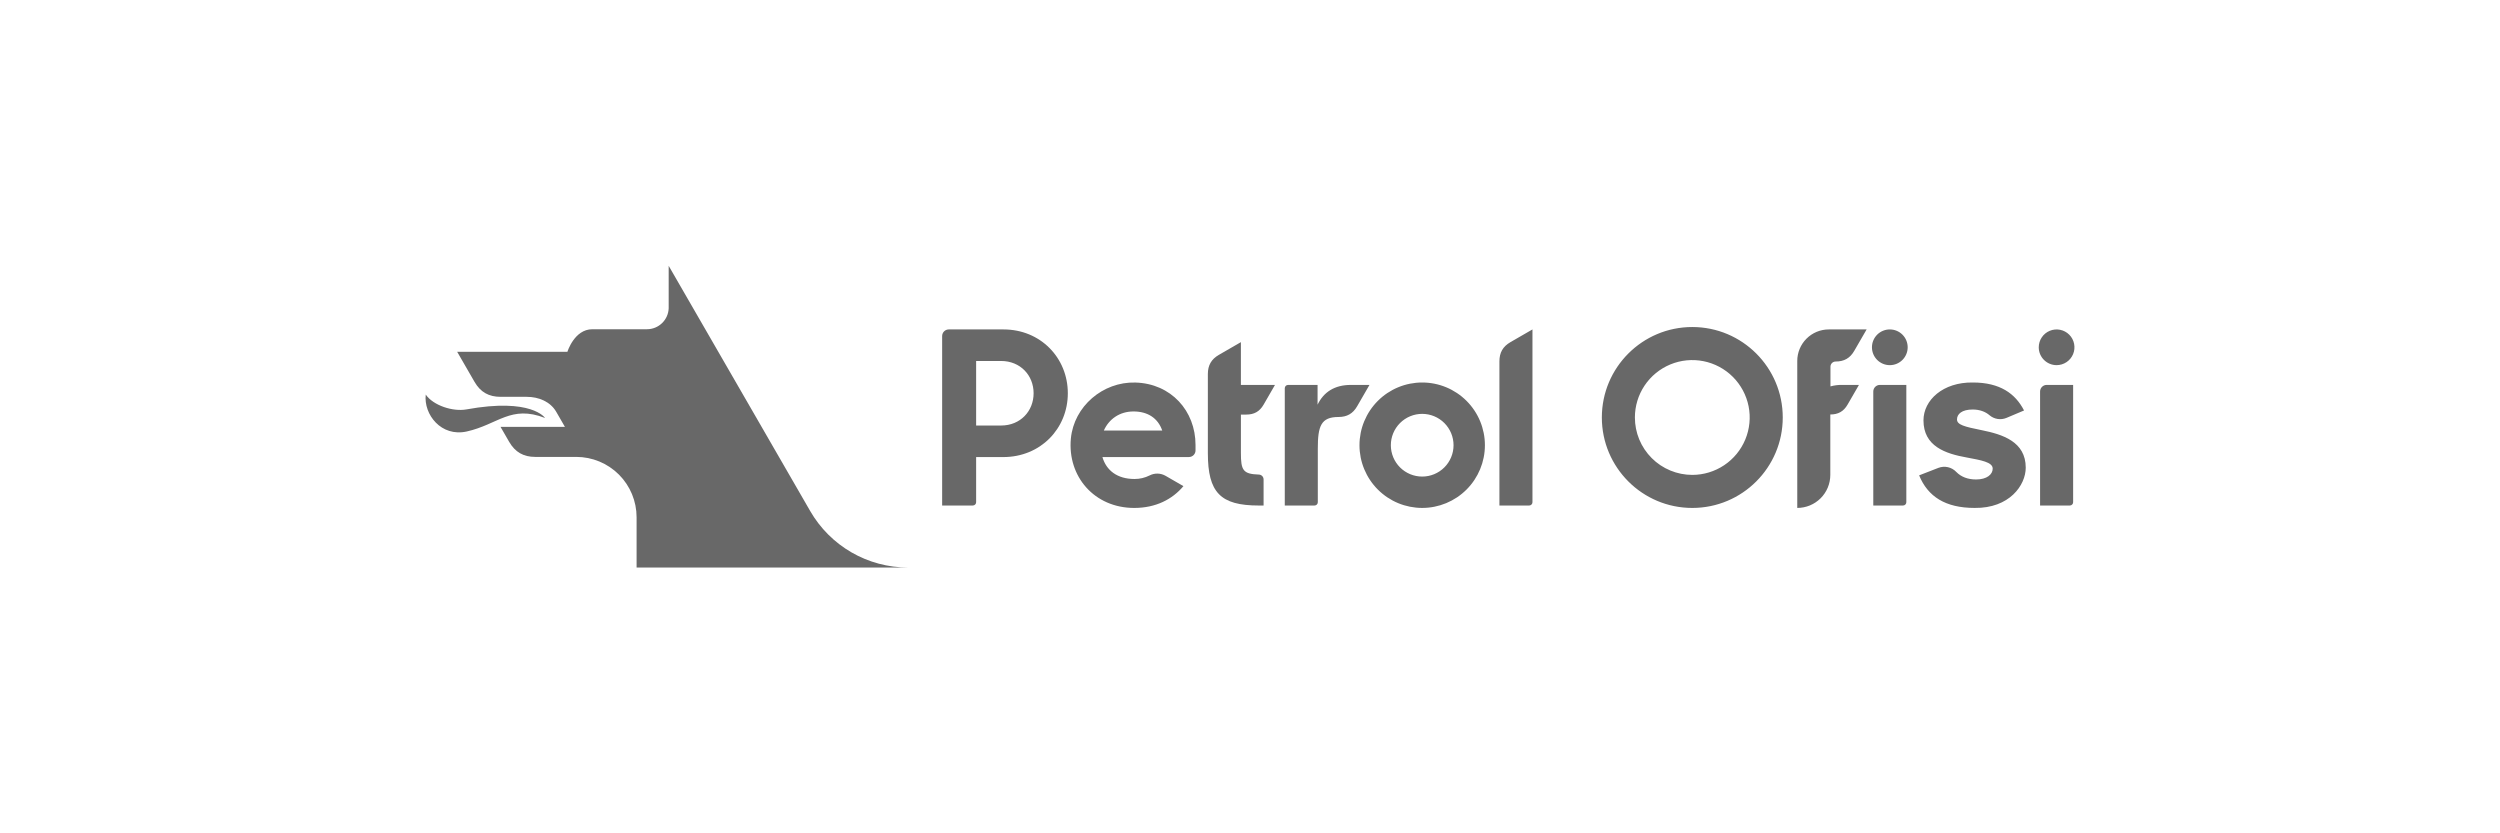
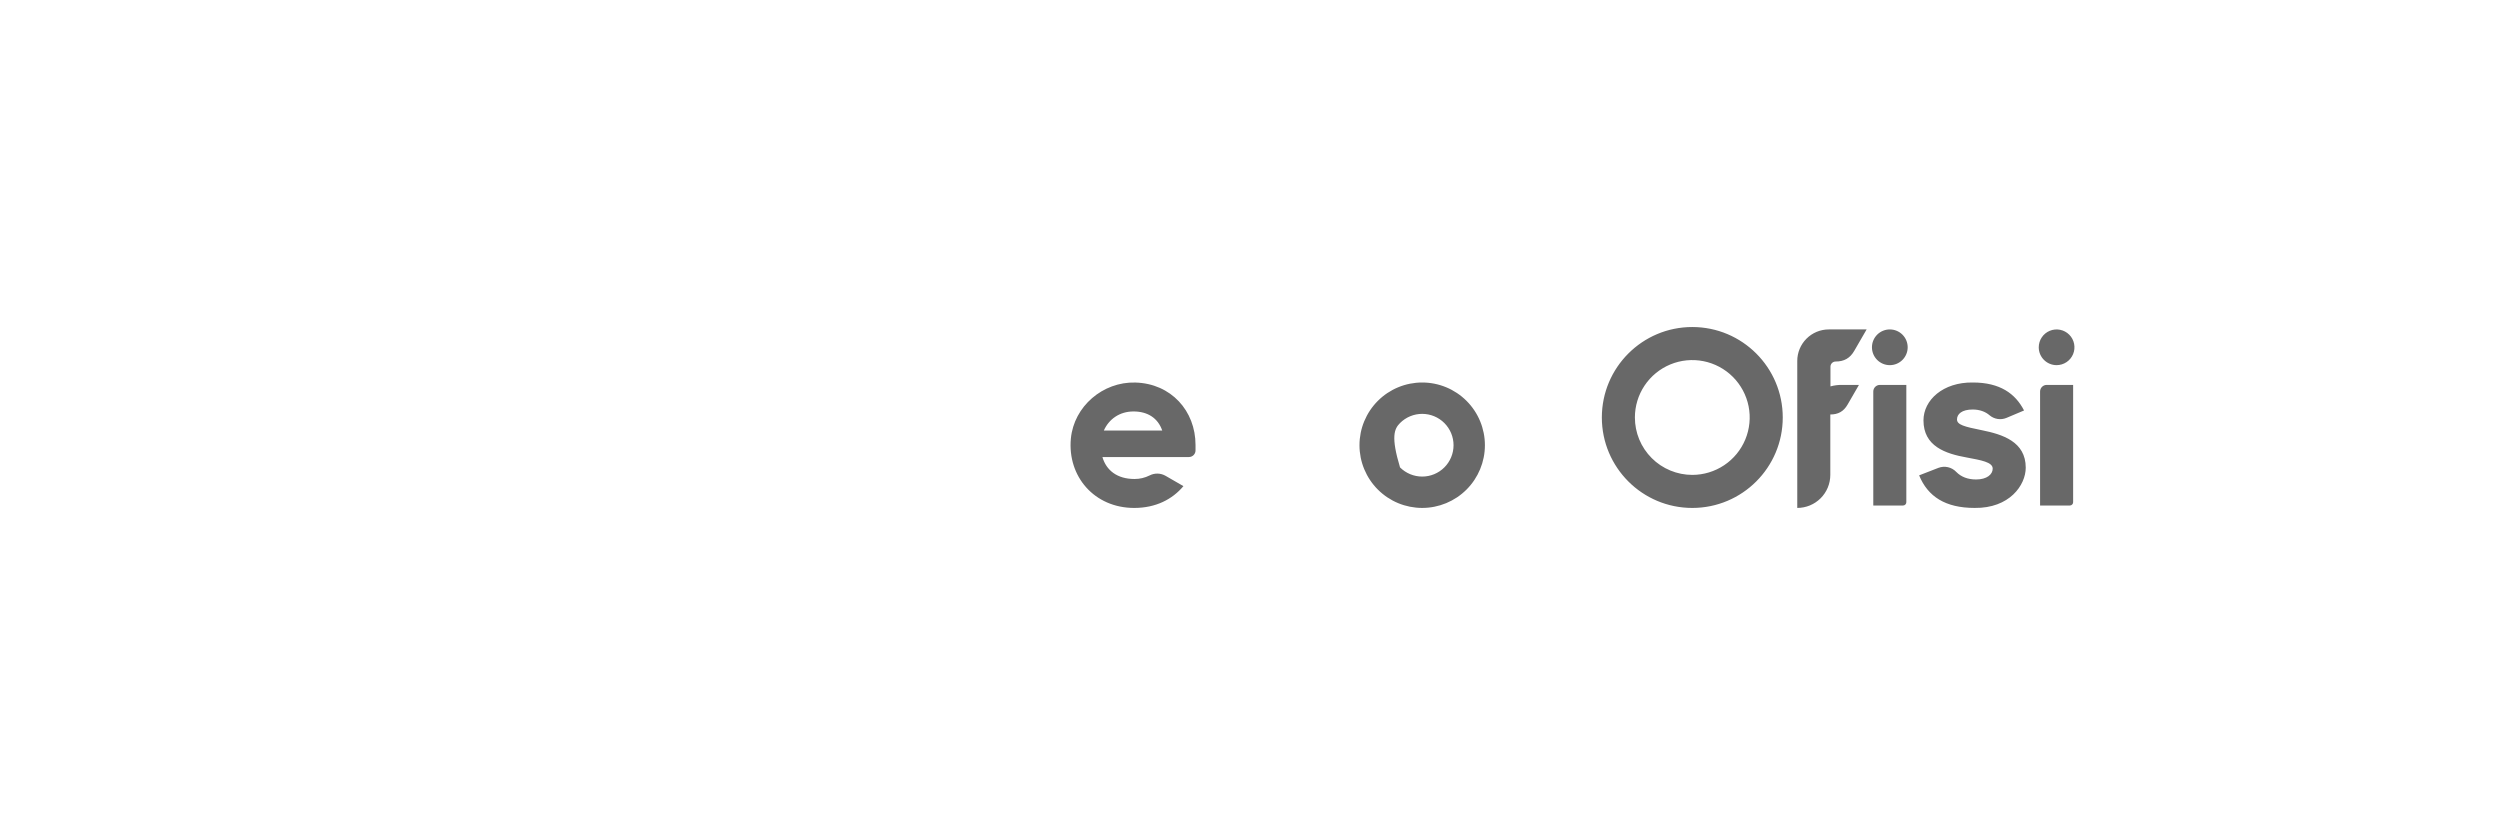
<svg xmlns="http://www.w3.org/2000/svg" fill="none" viewBox="0 0 210 70" height="70" width="210">
-   <path fill="#686868" d="M46.725 34.595C46.23 33.739 45.259 33.334 44.243 33.334H42.055C41.064 33.334 40.362 32.947 39.857 32.071L38.401 29.549H47.663C47.663 29.549 48.245 27.656 49.755 27.656H54.342C55.328 27.656 56.132 26.875 56.169 25.9V22.328L68.056 42.927C68.889 44.37 70.086 45.568 71.528 46.401C72.97 47.234 74.606 47.672 76.272 47.672H53.474V43.452C53.474 42.106 52.94 40.816 51.989 39.865C51.038 38.914 49.748 38.38 48.403 38.38H44.958C43.98 38.38 43.274 37.985 42.771 37.117L42.044 35.857H47.453L46.725 34.595Z" />
-   <path fill="#686868" d="M39.172 34.391C44.671 33.389 45.784 35.11 45.784 35.11C42.909 33.991 41.838 35.657 39.21 36.244C37.059 36.726 35.575 34.813 35.762 33.144C36.399 34.071 38.054 34.592 39.172 34.391ZM84.091 35.744H81.995V30.322H84.09C85.713 30.322 86.823 31.533 86.823 33.033C86.823 34.533 85.713 35.744 84.091 35.744ZM84.296 27.672H79.696C79.549 27.672 79.407 27.731 79.303 27.835C79.199 27.939 79.141 28.08 79.14 28.227V42.463H81.718C81.791 42.463 81.862 42.434 81.914 42.382C81.966 42.331 81.995 42.26 81.995 42.187V38.394H84.275C87.398 38.394 89.697 36.011 89.697 33.033C89.697 30.055 87.399 27.672 84.296 27.672ZM125.951 30.352V42.464H128.449C128.523 42.464 128.593 42.435 128.645 42.383C128.698 42.331 128.727 42.261 128.727 42.187V27.672L126.877 28.74C126.235 29.111 125.951 29.626 125.951 30.352ZM113.473 32.333C112.095 32.333 111.183 32.941 110.676 33.994V32.333H108.198C108.161 32.333 108.125 32.34 108.091 32.354C108.058 32.368 108.027 32.389 108.002 32.414C107.976 32.44 107.955 32.471 107.942 32.504C107.928 32.538 107.921 32.574 107.921 32.611V42.464H110.42C110.493 42.464 110.563 42.435 110.615 42.383C110.667 42.331 110.696 42.261 110.696 42.187V37.681C110.696 35.797 110.956 35.027 112.435 35.027C113.14 35.027 113.639 34.752 113.999 34.128L115.037 32.332L113.473 32.333ZM104.235 28.74L102.385 29.809C101.743 30.179 101.46 30.694 101.46 31.421V38.067C101.46 41.37 102.513 42.464 105.736 42.464H106.141V40.269C106.14 40.164 106.099 40.062 106.025 39.987C105.952 39.911 105.851 39.867 105.746 39.864C104.405 39.821 104.236 39.496 104.236 38.047V34.824H104.693C105.346 34.824 105.808 34.57 106.141 33.993L107.099 32.332H104.235V28.74Z" />
-   <path fill="#686868" d="M119.464 40.032C118.766 40.032 118.096 39.755 117.602 39.261C117.108 38.767 116.831 38.097 116.831 37.398C116.831 36.7 117.108 36.03 117.602 35.536C118.096 35.042 118.766 34.765 119.464 34.765C120.163 34.765 120.833 35.042 121.327 35.536C121.82 36.03 122.098 36.7 122.098 37.398C122.098 38.097 121.82 38.767 121.327 39.261C120.833 39.755 120.163 40.032 119.464 40.032ZM119.464 32.13C118.772 32.13 118.087 32.266 117.448 32.531C116.809 32.795 116.228 33.183 115.739 33.673C115.25 34.162 114.862 34.743 114.597 35.382C114.332 36.021 114.196 36.706 114.196 37.398C114.196 38.09 114.332 38.775 114.597 39.414C114.862 40.053 115.25 40.634 115.739 41.123C116.228 41.612 116.809 42.001 117.448 42.265C118.087 42.53 118.772 42.666 119.464 42.666C120.861 42.666 122.201 42.111 123.189 41.123C124.177 40.135 124.732 38.795 124.732 37.398C124.732 36.001 124.177 34.661 123.189 33.673C122.201 32.685 120.861 32.13 119.464 32.13ZM166.496 36.142C164.975 35.838 164.388 35.675 164.388 35.229C164.388 34.784 164.794 34.399 165.706 34.399C166.283 34.399 166.77 34.578 167.117 34.878C167.312 35.045 167.55 35.154 167.804 35.193C168.057 35.232 168.317 35.2 168.553 35.099L170.02 34.48C169.292 33.062 167.995 32.13 165.726 32.13C163.213 32.09 161.572 33.609 161.572 35.311C161.572 37.479 163.396 38.107 165.219 38.432C166.394 38.654 167.387 38.816 167.387 39.363C167.387 39.849 166.9 40.276 165.989 40.276C165.312 40.276 164.739 40.067 164.327 39.642C164.137 39.442 163.893 39.304 163.624 39.243C163.356 39.183 163.076 39.204 162.819 39.303L161.207 39.93C161.937 41.714 163.415 42.666 165.868 42.666C168.785 42.706 170.162 40.762 170.162 39.282C170.162 37.094 168.198 36.486 166.496 36.142ZM157.356 32.887V42.464H159.854C160.008 42.464 160.132 42.339 160.132 42.187V32.332H157.911C157.764 32.332 157.622 32.391 157.518 32.495C157.414 32.599 157.356 32.739 157.356 32.887ZM158.744 27.672C158.547 27.672 158.352 27.71 158.17 27.786C157.988 27.861 157.822 27.972 157.683 28.111C157.544 28.251 157.433 28.416 157.358 28.598C157.282 28.78 157.244 28.976 157.244 29.172C157.244 29.37 157.283 29.565 157.358 29.747C157.433 29.929 157.544 30.094 157.683 30.233C157.823 30.373 157.988 30.483 158.17 30.559C158.352 30.634 158.548 30.673 158.745 30.673C159.143 30.673 159.524 30.515 159.806 30.233C160.087 29.952 160.245 29.57 160.245 29.172C160.245 28.774 160.087 28.392 159.806 28.111C159.524 27.83 159.143 27.672 158.745 27.672M172.755 30.672C173.052 30.672 173.342 30.584 173.588 30.419C173.835 30.254 174.027 30.02 174.14 29.746C174.254 29.472 174.283 29.17 174.225 28.879C174.167 28.588 174.024 28.321 173.815 28.112C173.605 27.902 173.337 27.759 173.047 27.702C172.756 27.644 172.454 27.674 172.18 27.788C171.906 27.901 171.672 28.093 171.508 28.34C171.343 28.587 171.255 28.877 171.255 29.173C171.255 30.001 171.926 30.672 172.755 30.672ZM171.367 32.887V42.464H173.866C174.019 42.464 174.143 42.339 174.143 42.187V32.332H171.923C171.775 32.332 171.634 32.391 171.53 32.495C171.426 32.599 171.367 32.739 171.367 32.887ZM142.152 39.891C141.519 39.891 140.892 39.766 140.307 39.523C139.722 39.281 139.19 38.926 138.743 38.478C138.295 38.03 137.94 37.499 137.697 36.913C137.455 36.328 137.331 35.701 137.331 35.068C137.331 34.114 137.613 33.182 138.143 32.389C138.673 31.596 139.426 30.978 140.307 30.613C141.188 30.248 142.158 30.153 143.093 30.339C144.028 30.525 144.888 30.984 145.562 31.659C146.236 32.333 146.695 33.192 146.882 34.127C147.068 35.063 146.972 36.032 146.607 36.913C146.242 37.794 145.624 38.547 144.831 39.077C144.038 39.607 143.106 39.891 142.152 39.891ZM142.152 27.47C137.957 27.47 134.555 30.872 134.555 35.068C134.555 39.264 137.957 42.667 142.152 42.667C146.349 42.667 149.751 39.264 149.751 35.068C149.751 30.872 146.349 27.47 142.152 27.47ZM154.194 30.368H154.195C154.901 30.368 155.401 30.092 155.759 29.468L156.797 27.672H153.619C153.271 27.672 152.926 27.74 152.605 27.873C152.283 28.006 151.991 28.202 151.745 28.448C151.499 28.694 151.304 28.986 151.171 29.307C151.038 29.629 150.969 29.974 150.97 30.322V42.666C151.334 42.666 151.695 42.594 152.032 42.455C152.369 42.315 152.675 42.111 152.933 41.853C153.191 41.595 153.395 41.289 153.535 40.952C153.674 40.615 153.746 40.254 153.746 39.89V34.816H153.755C154.405 34.816 154.865 34.562 155.196 33.988L156.152 32.332H154.711C154.389 32.329 154.069 32.371 153.759 32.457V30.802C153.759 30.562 153.954 30.368 154.194 30.368ZM92.723 36.163C93.149 35.209 94.041 34.562 95.216 34.562C96.392 34.562 97.262 35.109 97.627 36.163H92.723ZM95.367 32.133C92.645 32.057 90.209 34.131 89.953 36.842C89.656 40.011 91.917 42.667 95.276 42.667C97.088 42.667 98.48 41.942 99.408 40.835L97.902 39.966C97.699 39.85 97.47 39.787 97.237 39.782C97.003 39.777 96.772 39.831 96.564 39.938C96.171 40.136 95.737 40.238 95.297 40.235C93.838 40.235 92.927 39.505 92.602 38.391H99.869C100.016 38.391 100.157 38.333 100.261 38.229C100.365 38.125 100.424 37.984 100.424 37.837V37.378C100.424 34.514 98.374 32.216 95.367 32.133Z" />
+   <path fill="#686868" d="M119.464 40.032C118.766 40.032 118.096 39.755 117.602 39.261C116.831 36.7 117.108 36.03 117.602 35.536C118.096 35.042 118.766 34.765 119.464 34.765C120.163 34.765 120.833 35.042 121.327 35.536C121.82 36.03 122.098 36.7 122.098 37.398C122.098 38.097 121.82 38.767 121.327 39.261C120.833 39.755 120.163 40.032 119.464 40.032ZM119.464 32.13C118.772 32.13 118.087 32.266 117.448 32.531C116.809 32.795 116.228 33.183 115.739 33.673C115.25 34.162 114.862 34.743 114.597 35.382C114.332 36.021 114.196 36.706 114.196 37.398C114.196 38.09 114.332 38.775 114.597 39.414C114.862 40.053 115.25 40.634 115.739 41.123C116.228 41.612 116.809 42.001 117.448 42.265C118.087 42.53 118.772 42.666 119.464 42.666C120.861 42.666 122.201 42.111 123.189 41.123C124.177 40.135 124.732 38.795 124.732 37.398C124.732 36.001 124.177 34.661 123.189 33.673C122.201 32.685 120.861 32.13 119.464 32.13ZM166.496 36.142C164.975 35.838 164.388 35.675 164.388 35.229C164.388 34.784 164.794 34.399 165.706 34.399C166.283 34.399 166.77 34.578 167.117 34.878C167.312 35.045 167.55 35.154 167.804 35.193C168.057 35.232 168.317 35.2 168.553 35.099L170.02 34.48C169.292 33.062 167.995 32.13 165.726 32.13C163.213 32.09 161.572 33.609 161.572 35.311C161.572 37.479 163.396 38.107 165.219 38.432C166.394 38.654 167.387 38.816 167.387 39.363C167.387 39.849 166.9 40.276 165.989 40.276C165.312 40.276 164.739 40.067 164.327 39.642C164.137 39.442 163.893 39.304 163.624 39.243C163.356 39.183 163.076 39.204 162.819 39.303L161.207 39.93C161.937 41.714 163.415 42.666 165.868 42.666C168.785 42.706 170.162 40.762 170.162 39.282C170.162 37.094 168.198 36.486 166.496 36.142ZM157.356 32.887V42.464H159.854C160.008 42.464 160.132 42.339 160.132 42.187V32.332H157.911C157.764 32.332 157.622 32.391 157.518 32.495C157.414 32.599 157.356 32.739 157.356 32.887ZM158.744 27.672C158.547 27.672 158.352 27.71 158.17 27.786C157.988 27.861 157.822 27.972 157.683 28.111C157.544 28.251 157.433 28.416 157.358 28.598C157.282 28.78 157.244 28.976 157.244 29.172C157.244 29.37 157.283 29.565 157.358 29.747C157.433 29.929 157.544 30.094 157.683 30.233C157.823 30.373 157.988 30.483 158.17 30.559C158.352 30.634 158.548 30.673 158.745 30.673C159.143 30.673 159.524 30.515 159.806 30.233C160.087 29.952 160.245 29.57 160.245 29.172C160.245 28.774 160.087 28.392 159.806 28.111C159.524 27.83 159.143 27.672 158.745 27.672M172.755 30.672C173.052 30.672 173.342 30.584 173.588 30.419C173.835 30.254 174.027 30.02 174.14 29.746C174.254 29.472 174.283 29.17 174.225 28.879C174.167 28.588 174.024 28.321 173.815 28.112C173.605 27.902 173.337 27.759 173.047 27.702C172.756 27.644 172.454 27.674 172.18 27.788C171.906 27.901 171.672 28.093 171.508 28.34C171.343 28.587 171.255 28.877 171.255 29.173C171.255 30.001 171.926 30.672 172.755 30.672ZM171.367 32.887V42.464H173.866C174.019 42.464 174.143 42.339 174.143 42.187V32.332H171.923C171.775 32.332 171.634 32.391 171.53 32.495C171.426 32.599 171.367 32.739 171.367 32.887ZM142.152 39.891C141.519 39.891 140.892 39.766 140.307 39.523C139.722 39.281 139.19 38.926 138.743 38.478C138.295 38.03 137.94 37.499 137.697 36.913C137.455 36.328 137.331 35.701 137.331 35.068C137.331 34.114 137.613 33.182 138.143 32.389C138.673 31.596 139.426 30.978 140.307 30.613C141.188 30.248 142.158 30.153 143.093 30.339C144.028 30.525 144.888 30.984 145.562 31.659C146.236 32.333 146.695 33.192 146.882 34.127C147.068 35.063 146.972 36.032 146.607 36.913C146.242 37.794 145.624 38.547 144.831 39.077C144.038 39.607 143.106 39.891 142.152 39.891ZM142.152 27.47C137.957 27.47 134.555 30.872 134.555 35.068C134.555 39.264 137.957 42.667 142.152 42.667C146.349 42.667 149.751 39.264 149.751 35.068C149.751 30.872 146.349 27.47 142.152 27.47ZM154.194 30.368H154.195C154.901 30.368 155.401 30.092 155.759 29.468L156.797 27.672H153.619C153.271 27.672 152.926 27.74 152.605 27.873C152.283 28.006 151.991 28.202 151.745 28.448C151.499 28.694 151.304 28.986 151.171 29.307C151.038 29.629 150.969 29.974 150.97 30.322V42.666C151.334 42.666 151.695 42.594 152.032 42.455C152.369 42.315 152.675 42.111 152.933 41.853C153.191 41.595 153.395 41.289 153.535 40.952C153.674 40.615 153.746 40.254 153.746 39.89V34.816H153.755C154.405 34.816 154.865 34.562 155.196 33.988L156.152 32.332H154.711C154.389 32.329 154.069 32.371 153.759 32.457V30.802C153.759 30.562 153.954 30.368 154.194 30.368ZM92.723 36.163C93.149 35.209 94.041 34.562 95.216 34.562C96.392 34.562 97.262 35.109 97.627 36.163H92.723ZM95.367 32.133C92.645 32.057 90.209 34.131 89.953 36.842C89.656 40.011 91.917 42.667 95.276 42.667C97.088 42.667 98.48 41.942 99.408 40.835L97.902 39.966C97.699 39.85 97.47 39.787 97.237 39.782C97.003 39.777 96.772 39.831 96.564 39.938C96.171 40.136 95.737 40.238 95.297 40.235C93.838 40.235 92.927 39.505 92.602 38.391H99.869C100.016 38.391 100.157 38.333 100.261 38.229C100.365 38.125 100.424 37.984 100.424 37.837V37.378C100.424 34.514 98.374 32.216 95.367 32.133Z" />
</svg>